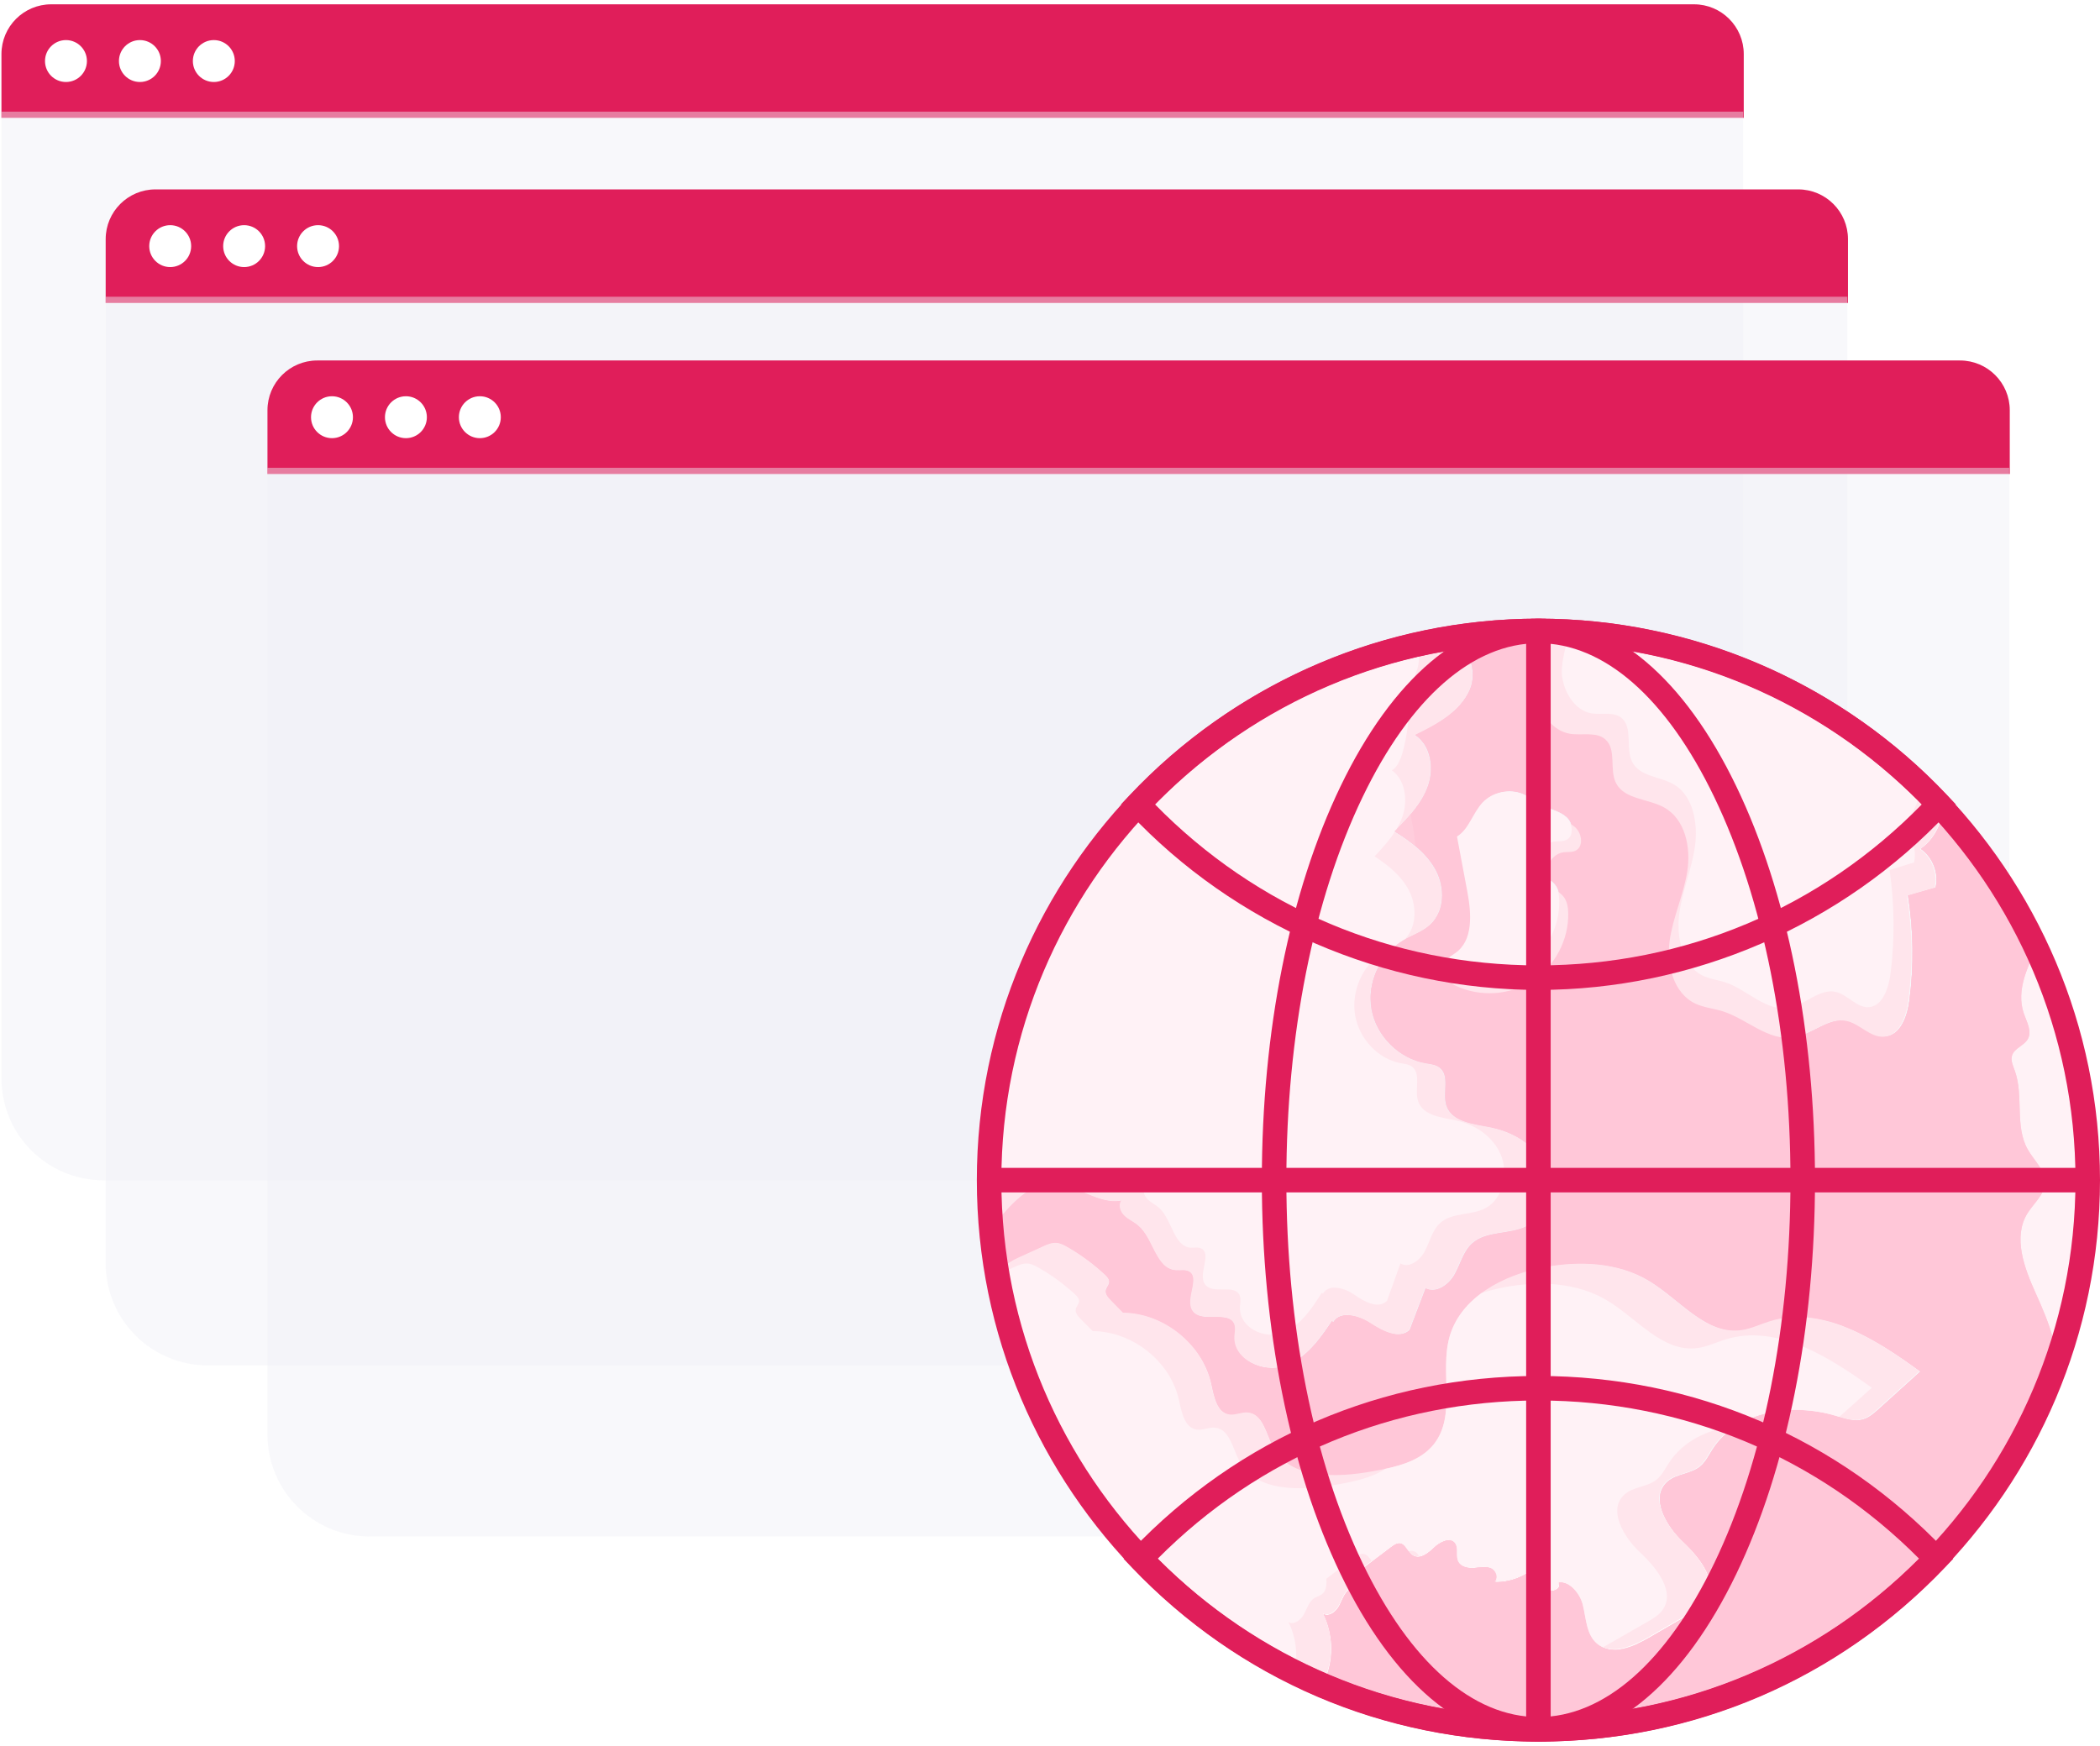
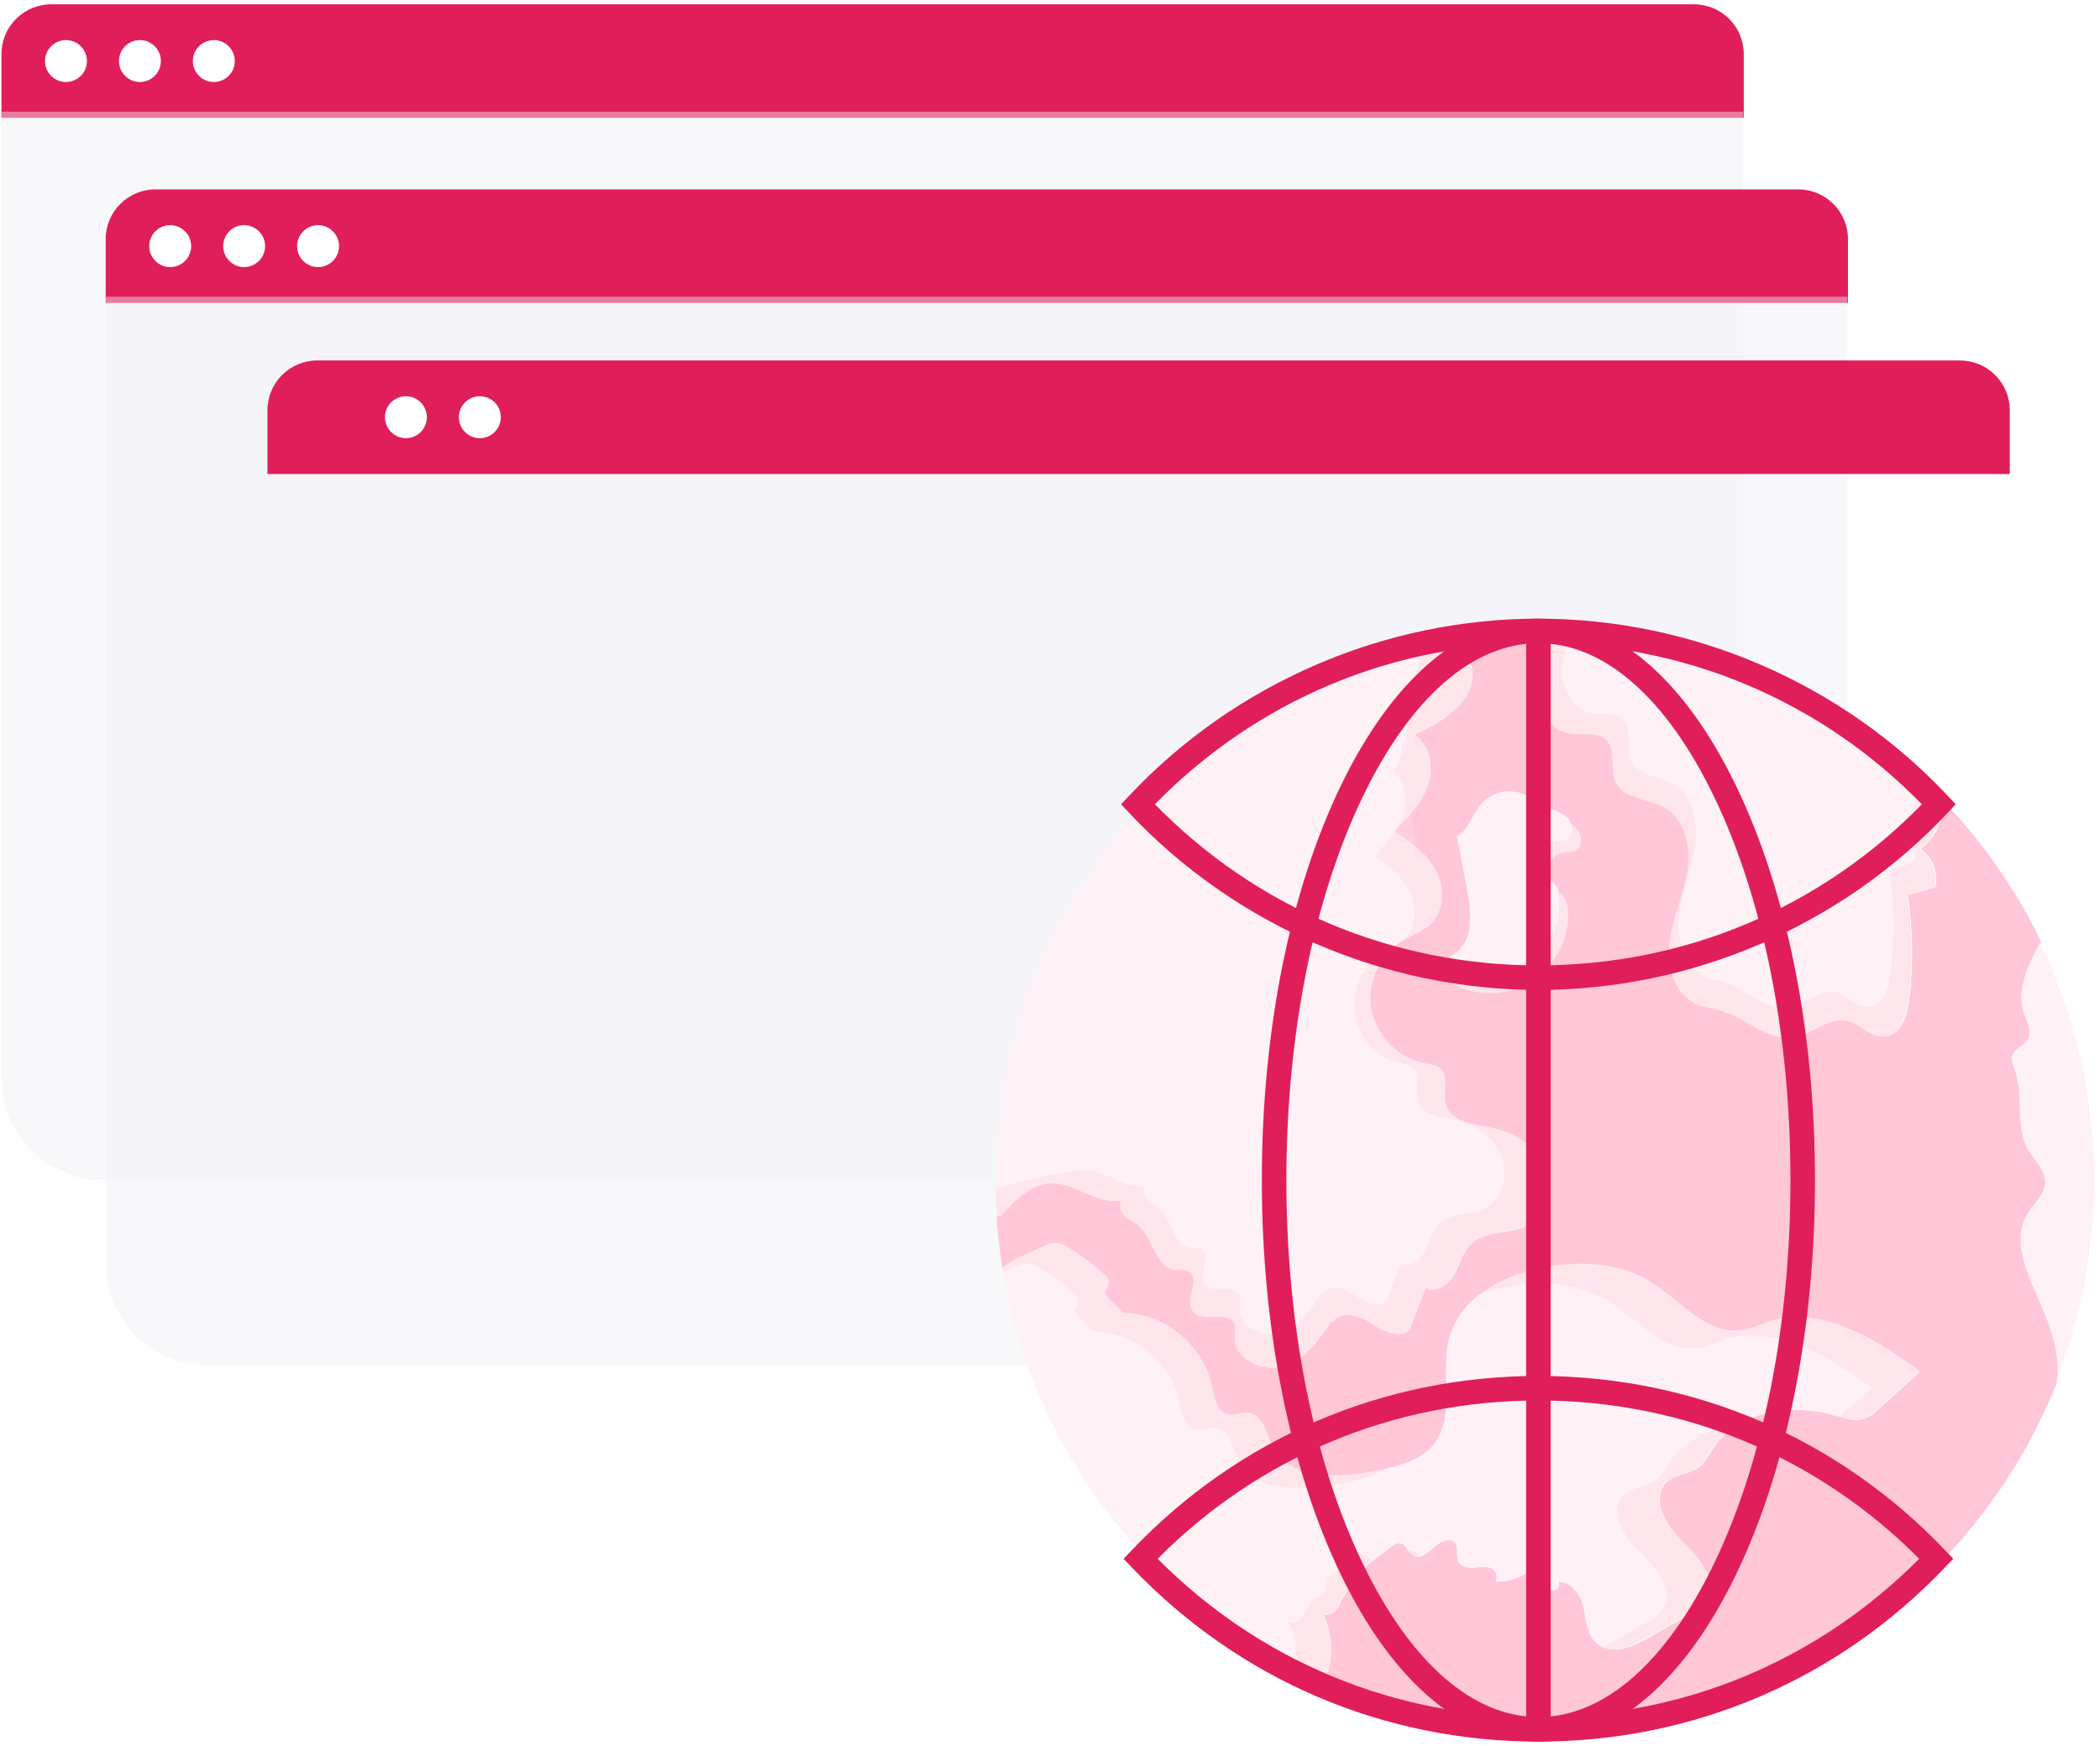
<svg xmlns="http://www.w3.org/2000/svg" width="469" height="390" viewBox="0 0 469 390" fill="none">
  <path d="M0.324 12.081C0.324 5.941 5.302 0.963 11.442 0.963H378.321C384.461 0.963 389.439 5.941 389.439 12.081V26.325H0.324V12.081Z" fill="#E01E5A" />
  <path d="M366.527 263.658H23.108C10.525 263.658 0.324 253.457 0.324 240.874V24.936H389.311V240.874C389.311 253.457 379.11 263.658 366.527 263.658Z" fill="#F1F0F7" fill-opacity="0.45" />
  <path d="M14.732 18.317C17.318 18.317 19.414 16.221 19.414 13.636C19.414 11.05 17.318 8.954 14.732 8.954C12.147 8.954 10.051 11.05 10.051 13.636C10.051 16.221 12.147 18.317 14.732 18.317Z" fill="white" />
  <path d="M31.246 18.317C33.831 18.317 35.927 16.221 35.927 13.636C35.927 11.05 33.831 8.954 31.246 8.954C28.66 8.954 26.564 11.05 26.564 13.636C26.564 16.221 28.66 18.317 31.246 18.317Z" fill="white" />
  <path d="M47.756 18.317C50.341 18.317 52.437 16.221 52.437 13.636C52.437 11.05 50.341 8.954 47.756 8.954C45.17 8.954 43.074 11.05 43.074 13.636C43.074 16.221 45.17 18.317 47.756 18.317Z" fill="white" />
  <g filter="url(#filter1_d_1849_1135)">
    <path d="M23.602 52.035C23.602 45.895 28.579 40.917 34.719 40.917H401.598C407.738 40.917 412.716 45.895 412.716 52.035V66.279H23.602V52.035Z" fill="#E01E5A" />
    <path d="M389.804 303.611H46.385C33.802 303.611 23.602 293.411 23.602 280.828V64.889H412.588V280.828C412.588 293.411 402.387 303.611 389.804 303.611Z" fill="#F1F0F7" fill-opacity="0.45" />
    <path d="M38.011 58.271C40.597 58.271 42.693 56.175 42.693 53.589C42.693 51.004 40.597 48.908 38.011 48.908C35.426 48.908 33.33 51.004 33.33 53.589C33.33 56.175 35.426 58.271 38.011 58.271Z" fill="white" />
    <path d="M54.523 58.271C57.109 58.271 59.205 56.175 59.205 53.589C59.205 51.004 57.109 48.908 54.523 48.908C51.938 48.908 49.842 51.004 49.842 53.589C49.842 56.175 51.938 58.271 54.523 58.271Z" fill="white" />
    <path d="M71.033 58.271C73.618 58.271 75.714 56.175 75.714 53.589C75.714 51.004 73.618 48.908 71.033 48.908C68.448 48.908 66.352 51.004 66.352 53.589C66.352 56.175 68.448 58.271 71.033 58.271Z" fill="white" />
  </g>
  <g filter="url(#filter3_d_1849_1135)">
    <path d="M59.734 90.251C59.734 84.111 64.712 79.134 70.852 79.134H437.731C443.871 79.134 448.849 84.111 448.849 90.251V104.496H59.734V90.251Z" fill="#E01E5A" />
-     <path d="M425.937 341.828H82.518C69.935 341.828 59.734 331.627 59.734 319.044V103.106H448.721V319.044C448.721 331.628 438.52 341.828 425.937 341.828Z" fill="#F1F0F7" fill-opacity="0.45" />
-     <path d="M74.142 96.487C76.728 96.487 78.824 94.391 78.824 91.806C78.824 89.221 76.728 87.124 74.142 87.124C71.557 87.124 69.461 89.221 69.461 91.806C69.461 94.391 71.557 96.487 74.142 96.487Z" fill="white" />
    <path d="M90.654 96.487C93.24 96.487 95.335 94.391 95.335 91.806C95.335 89.221 93.24 87.124 90.654 87.124C88.069 87.124 85.973 89.221 85.973 91.806C85.973 94.391 88.069 96.487 90.654 96.487Z" fill="white" />
    <path d="M107.166 96.487C109.751 96.487 111.847 94.391 111.847 91.806C111.847 89.221 109.751 87.124 107.166 87.124C104.58 87.124 102.484 89.221 102.484 91.806C102.484 94.391 104.58 96.487 107.166 96.487Z" fill="white" />
  </g>
  <path d="M454.199 289.066C451.614 283.352 449.017 276.478 452.308 271.138C453.69 268.897 456.067 267.037 456.21 264.409C456.362 261.547 453.808 259.372 452.391 256.879C449.427 251.66 451.525 244.915 449.489 239.271C449.087 238.158 448.518 236.973 448.882 235.847C449.413 234.212 451.581 233.685 452.405 232.177C453.359 230.434 452.158 228.373 451.508 226.493C449.709 221.277 452.398 215.679 455.012 210.82L455.422 210.627C454.863 209.468 454.283 208.321 453.69 207.181L453.493 207.26C450.214 212.453 446.84 218.434 449.116 224.018C449.939 226.03 451.455 228.238 450.258 230.099C449.225 231.711 446.497 232.27 445.833 234.018C445.377 235.221 446.095 236.491 446.603 237.681C449.179 243.723 446.553 250.935 450.295 256.523C452.083 259.193 455.304 261.525 455.118 264.587C454.944 267.397 451.956 269.382 450.221 271.776C446.09 277.481 449.375 284.84 452.64 290.958C455.73 296.743 458.784 303.049 458.751 309.231C458.758 309.215 458.764 309.199 458.771 309.183C459.925 302.452 457.075 295.422 454.199 289.066Z" fill="#FFE5EC" />
  <path d="M455.228 210.75L455.637 210.557C463.559 227.017 467.906 245.507 467.68 265.006C467.5 280.552 464.43 295.386 458.983 309.008C460.135 302.285 457.288 295.262 454.415 288.913C451.833 283.205 449.239 276.338 452.527 271.004C453.907 268.765 456.282 266.908 456.424 264.283C456.577 261.423 454.024 259.251 452.61 256.761C449.649 251.547 451.745 244.809 449.71 239.171C449.309 238.06 448.741 236.876 449.105 235.751C449.635 234.118 451.8 233.591 452.623 232.085C453.576 230.344 452.377 228.285 451.727 226.407C449.93 221.196 452.617 215.605 455.228 210.75Z" fill="#FFF2F6" />
  <path d="M325.521 186.812C326.294 190.927 327.065 195.043 327.838 199.158C328.752 204.032 329.204 210.114 325.095 212.901C323.894 213.715 322.149 214.814 322.81 216.104C323.036 216.547 323.504 216.81 323.957 217.02C329.207 219.509 335.74 219.07 340.611 215.904C345.483 212.738 348.53 206.951 348.381 201.145C348.35 199.936 348.167 198.674 347.454 197.703C346.7 196.68 345.463 196.121 344.619 195.175C342.503 192.804 344.198 188.307 347.354 187.918C348.222 187.809 349.146 187.958 349.938 187.586C351.774 186.731 351.404 183.81 349.889 182.469C348.374 181.127 346.257 180.737 344.454 179.821C343.002 179.084 341.741 178.003 340.252 177.355C337.246 176.052 333.463 176.84 331.221 179.228C329.046 181.552 328.153 185.231 325.521 186.812ZM428.989 189.616C432.79 187.023 434.188 182.101 434.34 179.275C443.056 188.469 450.356 199.005 455.902 210.531L455.493 210.724C452.879 215.583 450.189 221.18 451.988 226.397C452.639 228.277 453.839 230.338 452.886 232.081C452.062 233.589 449.894 234.116 449.363 235.751C448.999 236.877 449.568 238.062 449.969 239.174C452.006 244.819 449.908 251.564 452.871 256.783C454.288 259.276 456.842 261.45 456.69 264.313C456.548 266.941 454.17 268.801 452.789 271.041C449.497 276.382 452.095 283.256 454.679 288.97C457.555 295.326 460.405 302.356 459.252 309.086C440.978 354.818 395.977 386.893 343.733 386.289C326.608 386.09 310.345 382.4 295.612 375.904C297.93 371.146 297.923 365.316 295.577 360.571C296.913 361.261 298.455 359.988 299.143 358.653C299.835 357.319 300.275 355.705 301.565 354.933C302.102 354.611 302.746 354.473 303.24 354.087C304.265 353.29 304.293 351.783 304.233 350.492C306.384 348.861 308.539 347.233 310.69 345.606C311.296 345.147 311.993 344.662 312.746 344.779C314.073 344.989 314.451 346.798 315.6 347.494C317.161 348.434 319.004 346.933 320.315 345.669C321.629 344.404 323.931 343.316 325.053 344.75C325.95 345.902 325.141 347.705 325.847 348.981C326.465 350.104 327.975 350.349 329.256 350.247C330.534 350.15 331.878 349.845 333.063 350.344C334.245 350.846 334.926 352.64 333.898 353.404C337.228 353.473 340.566 352.209 343.011 349.951C343.094 351.511 343.224 353.191 344.234 354.381C345.243 355.575 347.473 355.798 348.21 354.423L348.12 353.49C350.487 353.178 352.96 355.903 353.628 358.525C354.41 361.604 354.398 365.255 356.842 367.287C360 369.916 364.735 367.923 368.291 365.864C371.389 364.068 374.49 362.273 377.588 360.477C378.847 359.749 380.144 358.985 381.001 357.813C384.09 353.578 379.759 348.03 375.936 344.439C372.117 340.848 368.476 334.487 372.4 331.007C374.414 329.222 377.579 329.318 379.675 327.627C380.926 326.619 381.634 325.109 382.502 323.758C388.053 315.132 400.365 313.387 410.195 316.335C412.111 316.91 414.134 317.63 416.06 317.09C417.45 316.699 418.57 315.701 419.642 314.736C422.725 311.945 425.812 309.157 428.894 306.369C419.042 299.172 407.152 291.586 395.491 295.185C393.348 295.846 391.297 296.878 389.075 297.188C381.087 298.297 375.21 290.28 368.298 286.128C361.431 282.001 352.862 281.656 344.989 283.128C335.892 284.828 326.298 289.86 323.835 298.772C321.656 306.665 325.439 316.242 320.369 322.674C317.224 326.665 311.763 327.833 306.764 328.738C298.581 330.221 288.018 330.602 284.28 323.189C282.791 320.236 282.046 315.889 278.753 315.602C277.358 315.477 275.986 316.252 274.607 316.05C271.815 315.637 271.144 312.03 270.552 309.274C268.632 300.337 259.961 293.352 250.829 293.295C249.902 292.352 248.98 291.408 248.053 290.465C247.444 289.839 246.781 289.059 246.959 288.2C247.09 287.567 247.663 287.07 247.708 286.425C247.753 285.773 247.248 285.227 246.771 284.781C244.238 282.417 241.435 280.344 238.43 278.619C237.648 278.17 236.82 277.735 235.921 277.677C234.88 277.609 233.882 278.048 232.936 278.482C231.07 279.333 229.201 280.184 227.336 281.035C226.134 281.581 224.819 282.375 223.926 283.345C223.299 279.5 222.858 275.593 222.602 271.637L223.614 271.618C226.58 268.233 230.054 264.591 234.548 264.371C240.088 264.107 245.073 269.241 250.514 268.17C249.715 269.149 250.228 270.684 251.14 271.564C252.048 272.443 253.263 272.938 254.232 273.752C257.708 276.668 258.126 283.457 262.659 283.755C263.592 283.815 264.588 283.547 265.435 283.944C268.343 285.305 264.555 290.252 266.407 292.873C268.409 295.705 274.482 292.616 275.722 295.849C276.055 296.719 275.794 297.689 275.749 298.621C275.5 303.717 282.155 306.807 286.976 305.129C291.64 303.504 294.736 299.221 297.476 295.094L297.802 295.31C299.347 292.747 303.52 293.847 306.114 295.552C308.786 297.302 312.478 299.27 314.822 297.103C316.012 293.98 317.202 290.861 318.392 287.738C320.722 289.011 323.565 286.985 324.861 284.673C326.157 282.356 326.783 279.581 328.734 277.784C331.957 274.818 337.21 275.842 341.098 273.827C345.636 271.478 347.124 265.166 345.038 260.509C342.949 255.852 338.092 252.879 333.082 251.892C329.204 251.124 324.217 250.693 323.013 246.931C322.113 244.108 323.86 240.272 321.498 238.476C320.64 237.821 319.495 237.73 318.425 237.542C312.456 236.503 307.391 231.48 306.307 225.523C305.226 219.565 308.198 213.083 313.424 210.014C315.435 208.833 317.751 208.103 319.457 206.511C322.616 203.567 322.718 198.354 320.728 194.519C318.737 190.685 315.117 187.979 311.447 185.699C314.428 182.694 317.496 179.548 318.905 175.558C320.314 171.568 319.544 166.472 316.013 164.137C320.872 161.762 326.105 159.01 328.269 154.051C330.071 149.914 327.98 144.112 324.117 142.728C331.405 141.466 338.913 140.852 346.578 140.94C345.672 144.753 342.806 151.695 343.496 155.556C344.187 159.413 346.921 163.197 350.797 163.831C353.492 164.272 356.677 163.288 358.709 165.109C361.266 167.402 359.512 171.839 361.093 174.89C362.985 178.545 368.249 178.311 371.847 180.318C376.555 182.946 377.845 189.257 377.011 194.578C376.176 199.902 373.766 204.891 373.05 210.231C372.339 215.567 373.95 221.874 378.822 224.176C380.708 225.067 382.846 225.244 384.84 225.861C390.324 227.558 395.075 232.614 400.746 231.699C404.898 231.031 408.497 227.164 412.609 228.05C415.611 228.7 417.924 231.812 420.984 231.56C424.46 231.276 425.958 227.06 426.416 223.607C427.451 215.775 427.349 207.8 426.118 199.998C428.175 199.413 430.231 198.83 432.288 198.245C433.037 195.064 431.67 191.49 428.989 189.616Z" fill="#FFCDDC" />
  <path d="M325.521 186.812C326.294 190.927 327.065 195.043 327.838 199.158C328.752 204.032 329.204 210.114 325.095 212.901C323.894 213.715 322.149 214.814 322.81 216.104C323.036 216.547 323.504 216.81 323.957 217.02C329.207 219.509 335.74 219.07 340.611 215.904C345.483 212.738 348.53 206.951 348.381 201.145C348.35 199.936 348.167 198.674 347.454 197.703C346.7 196.68 345.463 196.121 344.619 195.175C342.503 192.804 344.198 188.307 347.354 187.918C348.222 187.809 349.146 187.958 349.938 187.586C351.774 186.731 351.404 183.81 349.889 182.469C348.374 181.127 346.257 180.737 344.454 179.821C343.002 179.084 341.741 178.003 340.252 177.355C337.246 176.052 333.463 176.84 331.221 179.228C329.046 181.552 328.153 185.231 325.521 186.812ZM428.989 189.616C432.79 187.023 434.188 182.101 434.34 179.275C443.056 188.469 450.356 199.005 455.902 210.531L455.493 210.724C452.879 215.583 450.189 221.18 451.988 226.397C452.639 228.277 453.839 230.338 452.886 232.081C452.062 233.589 449.894 234.116 449.363 235.751C448.999 236.877 449.568 238.062 449.969 239.174C452.006 244.819 449.908 251.564 452.871 256.783C454.288 259.276 456.842 261.45 456.69 264.313C456.548 266.941 454.17 268.801 452.789 271.041C449.497 276.382 452.095 283.256 454.679 288.97C457.555 295.326 460.405 302.356 459.252 309.086C440.978 354.818 395.977 386.893 343.733 386.289C326.608 386.09 310.345 382.4 295.612 375.904C297.93 371.146 297.923 365.316 295.577 360.571C296.913 361.261 298.455 359.988 299.143 358.653C299.835 357.319 300.275 355.705 301.565 354.933C302.102 354.611 302.746 354.473 303.24 354.087C304.265 353.29 304.293 351.783 304.233 350.492C306.384 348.861 308.539 347.233 310.69 345.606C311.296 345.147 311.993 344.662 312.746 344.779C314.073 344.989 314.451 346.798 315.6 347.494C317.161 348.434 319.004 346.933 320.315 345.669C321.629 344.404 323.931 343.316 325.053 344.75C325.95 345.902 325.141 347.705 325.847 348.981C326.465 350.104 327.975 350.349 329.256 350.247C330.534 350.15 331.878 349.845 333.063 350.344C334.245 350.846 334.926 352.64 333.898 353.404C337.228 353.473 340.566 352.209 343.011 349.951C343.094 351.511 343.224 353.191 344.234 354.381C345.243 355.575 347.473 355.798 348.21 354.423L348.12 353.49C350.487 353.178 352.96 355.903 353.628 358.525C354.41 361.604 354.398 365.255 356.842 367.287C360 369.916 364.735 367.923 368.291 365.864C371.389 364.068 374.49 362.273 377.588 360.477C378.847 359.749 380.144 358.985 381.001 357.813C384.09 353.578 379.759 348.03 375.936 344.439C372.117 340.848 368.476 334.487 372.4 331.007C374.414 329.222 377.579 329.318 379.675 327.627C380.926 326.619 381.634 325.109 382.502 323.758C388.053 315.132 400.365 313.387 410.195 316.335C412.111 316.91 414.134 317.63 416.06 317.09C417.45 316.699 418.57 315.701 419.642 314.736C422.725 311.945 425.812 309.157 428.894 306.369C419.042 299.172 407.152 291.586 395.491 295.185C393.348 295.846 391.297 296.878 389.075 297.188C381.087 298.297 375.21 290.28 368.298 286.128C361.431 282.001 352.862 281.656 344.989 283.128C335.892 284.828 326.298 289.86 323.835 298.772C321.656 306.665 325.439 316.242 320.369 322.674C317.224 326.665 311.763 327.833 306.764 328.738C298.581 330.221 288.018 330.602 284.28 323.189C282.791 320.236 282.046 315.889 278.753 315.602C277.358 315.477 275.986 316.252 274.607 316.05C271.815 315.637 271.144 312.03 270.552 309.274C268.632 300.337 259.961 293.352 250.829 293.295C249.902 292.352 248.98 291.408 248.053 290.465C247.444 289.839 246.781 289.059 246.959 288.2C247.09 287.567 247.663 287.07 247.708 286.425C247.753 285.773 247.248 285.227 246.771 284.781C244.238 282.417 241.435 280.344 238.43 278.619C237.648 278.17 236.82 277.735 235.921 277.677C234.88 277.609 233.882 278.048 232.936 278.482C231.07 279.333 229.201 280.184 227.336 281.035C226.134 281.581 224.819 282.375 223.926 283.345C223.299 279.5 222.858 275.593 222.602 271.637L223.614 271.618C226.58 268.233 230.054 264.591 234.548 264.371C240.088 264.107 245.073 269.241 250.514 268.17C249.715 269.149 250.228 270.684 251.14 271.564C252.048 272.443 253.263 272.938 254.232 273.752C257.708 276.668 258.126 283.457 262.659 283.755C263.592 283.815 264.588 283.547 265.435 283.944C268.343 285.305 264.555 290.252 266.407 292.873C268.409 295.705 274.482 292.616 275.722 295.849C276.055 296.719 275.794 297.689 275.749 298.621C275.5 303.717 282.155 306.807 286.976 305.129C291.64 303.504 294.736 299.221 297.476 295.094L297.802 295.31C299.347 292.747 303.52 293.847 306.114 295.552C308.786 297.302 312.478 299.27 314.822 297.103C316.012 293.98 317.202 290.861 318.392 287.738C320.722 289.011 323.565 286.985 324.861 284.673C326.157 282.356 326.783 279.581 328.734 277.784C331.957 274.818 337.21 275.842 341.098 273.827C345.636 271.478 347.124 265.166 345.038 260.509C342.949 255.852 338.092 252.879 333.082 251.892C329.204 251.124 324.217 250.693 323.013 246.931C322.113 244.108 323.86 240.272 321.498 238.476C320.64 237.821 319.495 237.73 318.425 237.542C312.456 236.503 307.391 231.48 306.307 225.523C305.226 219.565 308.198 213.083 313.424 210.014C315.435 208.833 317.751 208.103 319.457 206.511C322.616 203.567 322.718 198.354 320.728 194.519C318.737 190.685 315.117 187.979 311.447 185.699C314.428 182.694 317.496 179.548 318.905 175.558C320.314 171.568 319.544 166.472 316.013 164.137C320.872 161.762 326.105 159.01 328.269 154.051C330.071 149.914 327.98 144.112 324.117 142.728C331.405 141.466 338.913 140.852 346.578 140.94C345.672 144.753 342.806 151.695 343.496 155.556C344.187 159.413 346.921 163.197 350.797 163.831C353.492 164.272 356.677 163.288 358.709 165.109C361.266 167.402 359.512 171.839 361.093 174.89C362.985 178.545 368.249 178.311 371.847 180.318C376.555 182.946 377.845 189.257 377.011 194.578C376.176 199.902 373.766 204.891 373.05 210.231C372.339 215.567 373.95 221.874 378.822 224.176C380.708 225.067 382.846 225.244 384.84 225.861C390.324 227.558 395.075 232.614 400.746 231.699C404.898 231.031 408.497 227.164 412.609 228.05C415.611 228.7 417.924 231.812 420.984 231.56C424.46 231.276 425.958 227.06 426.416 223.607C427.451 215.775 427.349 207.8 426.118 199.998C428.175 199.413 430.231 198.83 432.288 198.245C433.037 195.064 431.67 191.49 428.989 189.616Z" fill="#FFC7D8" />
  <path d="M356.841 367.288C354.397 365.257 354.409 361.605 353.627 358.526C353.122 356.542 351.582 354.502 349.838 353.76C349.27 353.866 348.709 353.922 348.159 353.918L348.208 354.425C347.472 355.8 345.241 355.577 344.232 354.383C343.409 353.412 343.173 352.115 343.069 350.823C342.958 350.607 342.859 350.384 342.767 350.156C340.345 352.28 337.121 353.472 333.897 353.405C334.925 352.641 334.244 350.847 333.062 350.345C331.877 349.846 330.533 350.151 329.255 350.249C327.973 350.349 326.464 350.104 325.846 348.982C325.14 347.706 325.949 345.902 325.051 344.751C323.929 343.317 321.628 344.405 320.314 345.67C319.004 346.934 317.16 348.434 315.599 347.495C314.45 346.799 314.071 344.99 312.745 344.78C311.992 344.664 311.295 345.148 310.689 345.607C308.538 347.234 306.383 348.862 304.232 350.493C304.292 351.784 304.263 353.291 303.238 354.088C302.745 354.474 302.101 354.612 301.563 354.934C300.274 355.706 299.833 357.32 299.142 358.654C298.455 359.989 296.913 361.262 295.576 360.572C296.484 362.409 297.038 364.409 297.246 366.446C308.071 369.714 319.531 371.534 331.409 371.672C341.437 371.788 351.197 370.695 360.554 368.538C359.205 368.541 357.928 368.193 356.841 367.288Z" fill="#FFC7D8" />
  <path d="M294.439 314.12C299.438 313.216 304.899 312.048 308.044 308.056C310.333 305.153 310.816 301.607 310.859 297.864C309.225 297.461 307.526 296.481 306.113 295.554C303.519 293.85 299.346 292.75 297.8 295.313L297.474 295.096C294.735 299.223 291.638 303.507 286.974 305.131C282.153 306.81 275.498 303.719 275.748 298.623C275.792 297.692 276.054 296.721 275.72 295.852C274.481 292.618 268.407 295.707 266.405 292.876C265.688 291.861 265.818 290.496 266.076 289.126C264.416 287.899 263.321 286.127 263.425 284.005C263.429 283.921 263.436 283.836 263.443 283.752C263.18 283.765 262.916 283.774 262.658 283.757C260.342 283.604 259.101 281.757 257.976 279.597C256.403 279.583 254.902 279.415 254.082 278.257C253.194 277 253.603 275.208 253.949 273.533C253.034 272.845 251.961 272.362 251.139 271.565C250.487 270.936 250.048 269.973 250.138 269.116C249.326 269.026 248.649 268.723 248.064 268.269C243.546 267.806 239.246 264.148 234.546 264.372C232.686 264.463 231.002 265.146 229.455 266.149C231.207 267.372 232.883 268.704 234.446 270.163C234.923 270.609 235.428 271.155 235.383 271.808C235.339 272.452 234.765 272.949 234.634 273.582C234.457 274.442 235.119 275.221 235.728 275.847C236.646 276.781 237.56 277.715 238.477 278.649C238.492 278.658 238.507 278.668 238.522 278.677C247.647 278.744 256.308 285.725 258.227 294.656C258.242 294.727 258.258 294.801 258.273 294.873C261.432 296.214 264.273 298.342 266.461 300.989C269.725 301.306 270.471 305.629 271.955 308.571C275.692 315.985 286.256 315.603 294.439 314.12Z" fill="#FFC7D8" />
  <path d="M446.929 294.468C448.083 287.738 445.233 280.708 442.357 274.352C439.772 268.638 437.174 261.764 440.466 256.423C441.847 254.183 444.225 252.323 444.367 249.695C444.52 246.832 441.965 244.658 440.549 242.165C437.585 236.946 439.683 230.201 437.647 224.556C437.245 223.444 436.677 222.258 437.04 221.133C437.571 219.498 439.739 218.971 440.563 217.462C441.516 215.72 440.316 213.659 439.665 211.779C437.866 206.562 440.556 200.965 443.17 196.105L443.579 195.913C440.886 190.314 437.775 184.953 434.292 179.862C433.992 182.741 432.539 187.194 428.989 189.616C431.671 191.489 433.037 195.064 432.287 198.248C430.23 198.832 428.174 199.416 426.117 200.001C427.348 207.803 427.45 215.778 426.414 223.61C425.956 227.062 424.458 231.278 420.983 231.563C417.922 231.814 415.61 228.703 412.608 228.053C408.496 227.166 404.897 231.033 400.744 231.701C395.073 232.616 390.322 227.56 384.839 225.863C382.844 225.247 380.707 225.07 378.82 224.178C374.294 222.04 372.586 216.446 372.936 211.383C372.797 211.335 372.656 211.288 372.516 211.244C370.521 210.628 368.384 210.451 366.497 209.56C361.626 207.258 360.015 200.951 360.726 195.614C361.441 190.273 363.851 185.285 364.686 179.961C364.792 179.284 364.863 178.592 364.898 177.893C363.284 177.275 361.888 176.429 361.093 174.892C359.586 171.985 361.099 167.823 359.032 165.453C357.677 164.792 356.136 164.385 354.641 163.95C353.361 163.94 352.027 164.035 350.796 163.833C346.92 163.199 344.186 159.415 343.495 155.558C343.203 153.923 343.55 151.734 344.115 149.466C342.349 149.16 340.299 149.514 338.473 149.215C334.856 148.623 332.234 145.287 331.339 141.709C328.91 141.982 326.5 142.318 324.116 142.73C327.979 144.114 330.07 149.916 328.268 154.054C326.104 159.012 320.871 161.764 316.012 164.14C316.75 164.627 317.359 165.24 317.862 165.933C318.179 165.464 318.518 165.015 318.898 164.609C321.14 162.222 324.923 161.434 327.929 162.737C329.419 163.384 330.679 164.466 332.131 165.202C333.934 166.118 336.051 166.508 337.566 167.85C339.082 169.191 339.451 172.113 337.615 172.968C336.823 173.339 335.899 173.19 335.031 173.3C332.49 173.613 330.9 176.588 331.48 178.974C333.746 176.79 337.358 176.1 340.252 177.355C341.742 178.003 343.002 179.084 344.454 179.821C346.257 180.737 348.374 181.127 349.889 182.469C351.405 183.81 351.774 186.731 349.938 187.587C349.146 187.958 348.222 187.809 347.354 187.918C344.198 188.307 342.503 192.804 344.619 195.175C345.463 196.121 346.7 196.68 347.454 197.703C348.167 198.674 348.35 199.937 348.381 201.145C348.53 206.951 345.484 212.738 340.611 215.904C335.74 219.07 329.208 219.509 323.957 217.02C323.504 216.81 323.036 216.547 322.81 216.104C322.149 214.814 323.894 213.715 325.095 212.901C328.609 210.518 328.785 205.729 328.192 201.343C326.116 202.671 323.747 203.508 321.306 203.839C320.881 204.839 320.273 205.753 319.457 206.513C317.751 208.105 315.435 208.835 313.423 210.016C308.952 212.642 306.139 217.767 306.096 222.924C306.098 222.925 306.1 222.925 306.102 222.926C307.171 223.113 308.316 223.205 309.175 223.86C311.536 225.655 309.789 229.492 310.69 232.314C311.893 236.077 316.88 236.508 320.758 237.276C325.769 238.263 330.626 241.236 332.715 245.893C333.559 247.779 333.808 249.935 333.515 251.991C338.37 253.061 343.009 255.989 345.038 260.511C346.079 262.835 346.229 265.57 345.555 268.02C349.234 268.503 352.789 269.596 355.975 271.51C362.886 275.663 368.764 283.679 376.752 282.57C378.973 282.26 381.024 281.229 383.168 280.567C394.829 276.968 406.719 284.554 416.571 291.751C414.919 293.245 413.266 294.74 411.613 296.235C417.727 298.532 423.605 302.505 428.894 306.37C425.812 309.158 422.725 311.945 419.642 314.737C418.57 315.702 417.45 316.7 416.06 317.09C414.135 317.631 412.112 316.91 410.195 316.336C400.365 313.387 388.053 315.132 382.502 323.759C381.635 325.11 380.926 326.62 379.675 327.627C377.579 329.319 374.414 329.223 372.4 331.008C368.476 334.488 372.117 340.848 375.936 344.44C379.759 348.031 384.09 353.579 381.001 357.814C380.144 358.986 378.847 359.751 377.588 360.479C374.49 362.274 371.389 364.07 368.291 365.865C367.443 366.356 366.527 366.841 365.583 367.263C402.675 357.031 432.797 329.837 446.929 294.468Z" fill="#FFC7D8" />
  <path d="M316.092 188.988C316.005 187.477 315.782 185.957 315.516 184.539C315.351 183.66 315.186 182.78 315.021 181.901C313.894 183.222 312.664 184.474 311.447 185.701C313.049 186.696 314.641 187.773 316.092 188.988Z" fill="#FFCDDC" />
  <path d="M332.638 181.469C334.937 179.021 338.817 178.214 341.899 179.55C343.426 180.214 344.719 181.322 346.207 182.078C348.057 183.017 350.227 183.417 351.781 184.792C353.334 186.168 353.713 189.164 351.831 190.04C351.019 190.421 350.071 190.269 349.182 190.381C345.946 190.78 344.208 195.391 346.377 197.822C347.243 198.792 348.511 199.365 349.283 200.414C350.014 201.409 350.202 202.704 350.234 203.943C350.387 209.896 347.263 215.83 342.267 219.077C337.271 222.323 330.574 222.774 325.19 220.222C324.725 220.006 324.246 219.737 324.014 219.282C323.336 217.959 325.126 216.832 326.357 215.998C330.571 213.14 330.107 206.904 329.17 201.906C328.376 197.686 327.587 193.466 326.794 189.246C329.492 187.625 330.409 183.853 332.638 181.469Z" fill="#FFE5EC" />
  <path d="M331.087 179.287C333.327 176.902 337.107 176.115 340.109 177.417C341.597 178.064 342.857 179.144 344.306 179.88C346.108 180.795 348.222 181.185 349.736 182.525C351.249 183.865 351.619 186.783 349.785 187.638C348.993 188.009 348.07 187.861 347.204 187.969C344.051 188.358 342.358 192.85 344.471 195.218C345.315 196.163 346.55 196.722 347.303 197.744C348.015 198.713 348.198 199.975 348.229 201.183C348.378 206.982 345.335 212.762 340.468 215.925C335.602 219.089 329.077 219.527 323.831 217.041C323.379 216.831 322.912 216.568 322.686 216.126C322.025 214.836 323.769 213.739 324.968 212.925C329.074 210.141 328.622 204.067 327.709 199.198C326.936 195.087 326.167 190.975 325.394 186.864C328.023 185.284 328.916 181.61 331.087 179.287Z" fill="#FFF2F6" />
  <path d="M426.183 223.622C425.724 227.071 424.229 231.282 420.757 231.567C417.699 231.818 415.389 228.71 412.39 228.06C408.283 227.175 404.687 231.038 400.539 231.705C394.874 232.619 390.129 227.568 384.65 225.873C382.658 225.257 380.523 225.08 378.639 224.19C373.772 221.891 372.163 215.59 372.874 210.26C373.589 204.925 375.996 199.942 376.829 194.623C377.663 189.308 376.375 183.004 371.672 180.379C368.077 178.374 362.819 178.607 360.929 174.956C359.35 171.909 361.102 167.476 358.547 165.185C356.517 163.366 353.335 164.35 350.643 163.909C346.772 163.276 344.041 159.496 343.35 155.643C342.66 151.786 345.523 144.851 346.429 141.043C381.004 141.443 412.072 156.092 434.099 179.335C433.947 182.158 432.551 187.075 428.753 189.665C431.432 191.537 432.797 195.107 432.048 198.287C429.993 198.871 427.939 199.455 425.884 200.038C427.115 207.832 427.217 215.799 426.183 223.622Z" fill="#FFE5EC" />
  <path d="M424.564 184.271C427.811 181.843 429.08 177.322 429.29 174.544C408.589 154.978 381.05 142.53 350.56 141.167C349.577 144.642 348.47 148.703 348.894 151.313C349.502 155.055 351.919 158.723 355.35 159.335C357.735 159.76 360.557 158.801 362.355 160.566C364.617 162.789 363.06 167.095 364.457 170.053C366.129 173.597 370.79 173.365 373.974 175.309C378.14 177.854 379.276 183.975 378.532 189.138C377.788 194.304 375.648 199.146 375.01 204.327C374.374 209.506 375.795 215.623 380.107 217.851C381.776 218.714 383.669 218.884 385.434 219.479C390.289 221.12 394.49 226.022 399.513 225.128C403.19 224.476 406.381 220.72 410.021 221.576C412.679 222.204 414.723 225.221 417.434 224.973C420.512 224.694 421.842 220.602 422.251 217.253C423.176 209.654 423.094 201.916 422.011 194.348C423.833 193.779 425.655 193.211 427.476 192.641C428.143 189.553 426.937 186.087 424.564 184.271Z" fill="#FFF2F6" />
  <path d="M250.782 293.235C259.904 293.292 268.567 300.27 270.485 309.197C271.075 311.95 271.746 315.553 274.535 315.965C275.913 316.168 277.284 315.393 278.677 315.518C281.967 315.806 282.711 320.147 284.199 323.097C287.933 330.502 298.485 330.121 306.659 328.64C311.653 327.736 317.108 326.57 320.25 322.582C325.315 316.158 321.536 306.591 323.712 298.706C326.173 289.804 335.757 284.776 344.844 283.078C352.708 281.608 361.268 281.953 368.128 286.075C375.032 290.224 380.903 298.231 388.883 297.124C391.102 296.814 393.151 295.784 395.292 295.123C406.941 291.528 418.819 299.106 428.66 306.295C425.58 309.08 422.498 311.865 419.418 314.654C418.347 315.617 417.228 316.614 415.84 317.004C413.917 317.545 411.896 316.825 409.981 316.251C400.161 313.306 387.862 315.049 382.317 323.666C381.451 325.016 380.744 326.524 379.494 327.531C377.4 329.221 374.239 329.124 372.226 330.908C368.306 334.384 371.944 340.737 375.759 344.324C379.578 347.912 383.904 353.454 380.818 357.685C379.962 358.856 378.666 359.619 377.408 360.346C374.314 362.14 371.216 363.933 368.122 365.727C364.57 367.783 359.84 369.774 356.685 367.148C354.243 365.12 354.255 361.472 353.474 358.396C352.807 355.777 350.336 353.054 347.971 353.366L348.061 354.298C347.326 355.672 345.097 355.449 344.089 354.256C343.081 353.067 342.952 351.389 342.869 349.831C340.425 352.086 337.092 353.348 333.765 353.28C334.792 352.517 334.112 350.724 332.931 350.223C331.747 349.724 330.405 350.029 329.128 350.127C327.848 350.227 326.34 349.983 325.723 348.861C325.018 347.586 325.825 345.785 324.929 344.635C323.808 343.202 321.509 344.289 320.196 345.552C318.887 346.815 317.046 348.314 315.487 347.376C314.338 346.681 313.96 344.873 312.635 344.664C311.883 344.548 311.187 345.031 310.581 345.49C308.433 347.115 306.28 348.741 304.131 350.371C304.191 351.66 304.162 353.165 303.139 353.962C302.645 354.347 302.002 354.485 301.465 354.807C300.177 355.578 299.737 357.19 299.046 358.523C298.359 359.856 296.819 361.128 295.484 360.438C297.828 365.179 297.835 371.002 295.52 375.755C258.14 359.279 230.612 324.72 223.908 283.296C224.8 282.326 226.114 281.533 227.314 280.988C229.178 280.137 231.045 279.287 232.909 278.437C233.854 278.004 234.851 277.565 235.891 277.633C236.789 277.692 237.616 278.126 238.398 278.575C241.399 280.298 244.198 282.368 246.73 284.73C247.206 285.175 247.71 285.721 247.666 286.373C247.621 287.017 247.048 287.513 246.918 288.145C246.74 289.004 247.402 289.782 248.011 290.408C248.935 291.35 249.857 292.293 250.782 293.235Z" fill="#FFE5EC" />
  <path d="M385.396 299.188C383.302 299.827 381.298 300.824 379.127 301.123C371.322 302.194 365.578 294.445 358.823 290.43C352.112 286.442 343.739 286.107 336.046 287.528C334.312 287.848 332.559 288.293 330.843 288.863C327.46 291.367 324.836 294.629 323.709 298.706C321.533 306.591 325.312 316.158 320.247 322.583C317.672 325.851 313.543 327.223 309.388 328.11C306.351 330.136 302.397 330.945 298.699 331.607C290.703 333.039 280.381 333.407 276.728 326.241C275.272 323.387 274.544 319.186 271.325 318.907C269.962 318.787 268.622 319.535 267.274 319.34C264.546 318.941 263.889 315.454 263.311 312.791C261.434 304.153 252.96 297.4 244.036 297.344C243.131 296.432 242.229 295.52 241.325 294.609C240.729 294.003 240.082 293.25 240.255 292.419C240.383 291.808 240.943 291.328 240.987 290.705C241.031 290.074 240.537 289.546 240.071 289.115C237.595 286.83 234.856 284.826 231.92 283.159C231.156 282.725 230.347 282.304 229.468 282.247C228.45 282.181 227.475 282.606 226.551 283.024C225.72 283.399 224.889 283.774 224.059 284.148C230.603 322.841 255.328 355.446 289.242 372.763C289.855 369.259 289.368 365.562 287.773 362.371C289.079 363.039 290.586 361.809 291.257 360.519C291.932 359.229 292.363 357.669 293.623 356.923C294.148 356.612 294.778 356.478 295.26 356.106C296.261 355.335 296.289 353.879 296.23 352.631C298.332 351.054 300.437 349.482 302.539 347.909C303.131 347.465 303.812 346.997 304.547 347.11C305.373 347.239 305.824 347.996 306.333 348.703C307.748 347.631 309.165 346.56 310.58 345.489C311.185 345.031 311.881 344.547 312.633 344.663C313.547 344.808 314.011 345.713 314.588 346.489C315.354 346.333 316.08 346.461 316.573 347.084C316.709 347.256 316.801 347.443 316.868 347.641C318.051 347.473 319.259 346.455 320.195 345.552C321.507 344.289 323.806 343.201 324.927 344.634C325.824 345.784 325.016 347.586 325.721 348.861C326.338 349.982 327.846 350.227 329.127 350.126C330.403 350.029 331.746 349.724 332.93 350.222C333.892 350.631 334.522 351.899 334.164 352.767C334.176 352.933 334.19 353.1 334.206 353.267C337.384 353.22 340.533 351.986 342.867 349.83C342.949 351.388 343.08 353.066 344.088 354.256C345.096 355.448 347.323 355.671 348.06 354.298L347.97 353.365C350.334 353.054 352.805 355.776 353.472 358.396C354.254 361.471 354.241 365.119 356.683 367.148C357.099 367.494 357.543 367.755 358.007 367.951C358.286 367.801 358.562 367.65 358.828 367.497C361.854 365.762 364.885 364.027 367.911 362.292C369.141 361.589 370.409 360.85 371.247 359.717C374.264 355.624 370.032 350.262 366.296 346.79C362.563 343.319 359.004 337.171 362.838 333.808C364.806 332.082 367.899 332.176 369.946 330.541C371.169 329.568 371.861 328.108 372.708 326.803C375.928 321.853 381.477 319.248 387.465 318.545C393.733 314.479 402.562 314.026 409.979 316.25C410.245 316.33 410.513 316.412 410.781 316.493C413.201 314.329 415.621 312.165 418.039 310.002C408.41 303.045 396.791 295.711 385.396 299.188Z" fill="#FFF2F6" />
  <path d="M297.378 295.033C294.641 299.156 291.548 303.435 286.89 305.057C282.074 306.734 275.426 303.647 275.675 298.556C275.719 297.626 275.98 296.656 275.647 295.788C274.409 292.558 268.343 295.643 266.342 292.815C264.493 290.197 268.276 285.255 265.371 283.895C264.525 283.498 263.53 283.766 262.598 283.706C258.07 283.408 257.652 276.626 254.18 273.713C253.212 272.9 251.998 272.406 251.091 271.527C250.18 270.649 249.668 269.115 250.467 268.137C245.031 269.206 240.051 264.078 234.517 264.342C230.028 264.562 226.558 268.199 223.594 271.581L222.583 271.6C222.381 268.486 222.298 265.341 222.335 262.167C223.031 202.136 266.822 152.686 323.991 142.829C327.85 144.211 329.939 150.006 328.138 154.14C325.977 159.093 320.749 161.842 315.895 164.215C319.423 166.547 320.191 171.638 318.784 175.623C317.376 179.609 314.311 182.751 311.334 185.754C315 188.032 318.616 190.734 320.605 194.565C322.593 198.396 322.492 203.603 319.336 206.544C317.632 208.134 315.318 208.863 313.309 210.044C308.089 213.109 305.12 219.584 306.199 225.535C307.283 231.487 312.342 236.505 318.305 237.542C319.373 237.73 320.518 237.821 321.375 238.475C323.734 240.269 321.989 244.101 322.889 246.921C324.091 250.68 329.073 251.11 332.946 251.877C337.952 252.863 342.803 255.833 344.89 260.485C346.974 265.136 345.487 271.442 340.954 273.789C337.07 275.8 331.823 274.779 328.603 277.741C326.654 279.536 326.029 282.309 324.734 284.623C323.439 286.933 320.6 288.957 318.272 287.685C317.084 290.805 315.895 293.921 314.706 297.04C312.365 299.204 308.676 297.239 306.007 295.49C303.416 293.787 299.248 292.689 297.704 295.249L297.378 295.033Z" fill="#FFE5EC" />
  <path d="M325.137 250.274C321.878 249.592 317.687 249.211 316.677 245.859C315.922 243.343 317.393 239.923 315.409 238.324C314.688 237.741 313.725 237.66 312.826 237.493C307.81 236.571 303.556 232.097 302.648 226.788C301.743 221.479 304.246 215.7 308.64 212.962C309.466 212.447 310.354 212.027 311.213 211.567C311.864 210.999 312.56 210.483 313.308 210.043C313.451 209.959 313.598 209.882 313.744 209.802C316.368 207.17 316.451 202.55 314.787 199.147C313.117 195.731 310.076 193.322 306.992 191.292C308.59 189.584 310.213 187.823 311.49 185.852C311.438 185.819 311.385 185.786 311.333 185.753C311.521 185.564 311.709 185.374 311.898 185.183C312.445 184.257 312.921 183.289 313.267 182.25C314.453 178.693 313.809 174.152 310.843 172.073C314.928 169.953 314.536 154.333 316.357 149.913C317.061 148.2 317.054 146.17 316.525 144.361C263.051 157.062 222.998 204.777 222.333 262.167C222.319 263.379 222.328 264.585 222.349 265.788C227.672 263.453 239.194 261.617 242.315 261.452C246.971 261.214 251.158 265.786 255.732 264.828C255.06 265.701 255.489 267.069 256.255 267.852C257.019 268.636 258.039 269.077 258.853 269.801C261.773 272.397 262.12 278.448 265.93 278.711C266.714 278.764 267.552 278.524 268.263 278.878C270.706 280.09 267.52 284.501 269.074 286.836C270.755 289.358 275.861 286.602 276.901 289.483C277.181 290.257 276.961 291.122 276.923 291.953C276.71 296.494 282.302 299.245 286.355 297.746C290.275 296.296 292.88 292.477 295.186 288.797L295.46 288.99C296.76 286.705 300.267 287.683 302.446 289.2C304.69 290.758 307.793 292.51 309.764 290.578C310.766 287.794 311.768 285.013 312.77 282.229C314.727 283.362 317.118 281.555 318.208 279.493C319.299 277.428 319.826 274.954 321.468 273.351C324.179 270.706 328.593 271.615 331.862 269.818C335.677 267.721 336.932 262.095 335.181 257.946C333.428 253.797 329.348 251.151 325.137 250.274Z" fill="#FFF2F6" />
-   <path d="M343.58 389.037C274.423 389.037 218.16 332.773 218.16 263.616C218.16 194.459 274.423 138.196 343.58 138.196C412.736 138.196 469 194.459 469 263.616C469 332.773 412.736 389.037 343.58 389.037ZM343.58 143.674C277.444 143.674 223.638 197.48 223.638 263.616C223.638 329.753 277.444 383.559 343.58 383.559C409.716 383.559 463.522 329.753 463.522 263.616C463.522 197.48 409.716 143.674 343.58 143.674Z" fill="#E01E5A" />
  <path d="M343.579 389.037C308.912 389.037 276.65 375.205 252.734 350.087L250.936 348.199L252.734 346.311C276.649 321.194 308.912 307.362 343.579 307.362C378.247 307.362 410.509 321.194 434.424 346.311L436.222 348.199L434.424 350.087C410.508 375.205 378.246 389.037 343.579 389.037ZM258.539 348.199C281.211 371.021 311.307 383.558 343.579 383.558C375.851 383.558 405.946 371.021 428.619 348.199C405.947 325.376 375.852 312.84 343.579 312.84C311.307 312.84 281.211 325.377 258.539 348.199Z" fill="#E01E5A" />
  <path d="M343.58 221.126C309.09 221.126 275.762 206.696 252.138 181.536L250.377 179.661L252.138 177.787C275.762 152.627 309.09 138.197 343.58 138.197C378.069 138.197 411.397 152.627 435.021 177.787L436.782 179.661L435.021 181.536C411.397 206.696 378.069 221.126 343.58 221.126ZM257.928 179.661C280.666 202.89 310.979 215.647 343.58 215.647C376.181 215.647 406.493 202.89 429.231 179.661C406.493 156.432 376.181 143.675 343.58 143.675C310.979 143.675 280.666 156.432 257.928 179.661Z" fill="#E01E5A" />
  <path d="M343.579 389.037C326.702 389.037 311.002 375.725 299.371 351.552C288.047 328.018 281.811 296.789 281.811 263.616C281.811 230.445 288.047 199.215 299.371 175.68C311.002 151.508 326.702 138.196 343.579 138.196C360.457 138.196 376.156 151.508 387.788 175.68C399.112 199.215 405.348 230.445 405.348 263.616C405.348 296.789 399.111 328.018 387.788 351.552C376.156 375.725 360.457 389.037 343.579 389.037ZM343.579 143.674C328.922 143.674 314.974 155.883 304.308 178.055C293.332 200.863 287.289 231.25 287.289 263.616C287.289 295.982 293.333 326.368 304.308 349.177C314.974 371.348 328.922 383.558 343.579 383.558C358.235 383.558 372.183 371.348 382.851 349.177C393.826 326.368 399.87 295.982 399.87 263.616C399.87 231.25 393.826 200.863 382.851 178.055C372.183 155.883 358.236 143.674 343.579 143.674Z" fill="#E01E5A" />
-   <path d="M466.26 260.877H220.898V266.355H466.26V260.877Z" fill="#E01E5A" />
  <path d="M346.318 140.934H340.84V386.297H346.318V140.934Z" fill="#E01E5A" />
  <defs>
    <filter id="filter1_d_1849_1135" x="18.842" y="37.547" width="398.635" height="272.214" filterUnits="userSpaceOnUse" color-interpolation-filters="sRGB">
      <feFlood flood-opacity="0" result="BackgroundImageFix" />
      <feColorMatrix in="SourceAlpha" type="matrix" values="0 0 0 0 0 0 0 0 0 0 0 0 0 0 0 0 0 0 127 0" result="hardAlpha" />
      <feOffset dy="1.39" />
      <feGaussianBlur stdDeviation="2.38" />
      <feComposite in2="hardAlpha" operator="out" />
      <feColorMatrix type="matrix" values="0 0 0 0 0.625 0 0 0 0 0.625 0 0 0 0 0.625 0 0 0 0.38 0" />
      <feBlend mode="normal" in2="BackgroundImageFix" result="effect1_dropShadow_1849_1135" />
      <feBlend mode="normal" in="SourceGraphic" in2="effect1_dropShadow_1849_1135" result="shape" />
    </filter>
    <filter id="filter3_d_1849_1135" x="54.975" y="75.764" width="398.635" height="272.214" filterUnits="userSpaceOnUse" color-interpolation-filters="sRGB">
      <feFlood flood-opacity="0" result="BackgroundImageFix" />
      <feColorMatrix in="SourceAlpha" type="matrix" values="0 0 0 0 0 0 0 0 0 0 0 0 0 0 0 0 0 0 127 0" result="hardAlpha" />
      <feOffset dy="1.39" />
      <feGaussianBlur stdDeviation="2.38" />
      <feComposite in2="hardAlpha" operator="out" />
      <feColorMatrix type="matrix" values="0 0 0 0 0.625 0 0 0 0 0.625 0 0 0 0 0.625 0 0 0 0.38 0" />
      <feBlend mode="normal" in2="BackgroundImageFix" result="effect1_dropShadow_1849_1135" />
      <feBlend mode="normal" in="SourceGraphic" in2="effect1_dropShadow_1849_1135" result="shape" />
    </filter>
  </defs>
</svg>